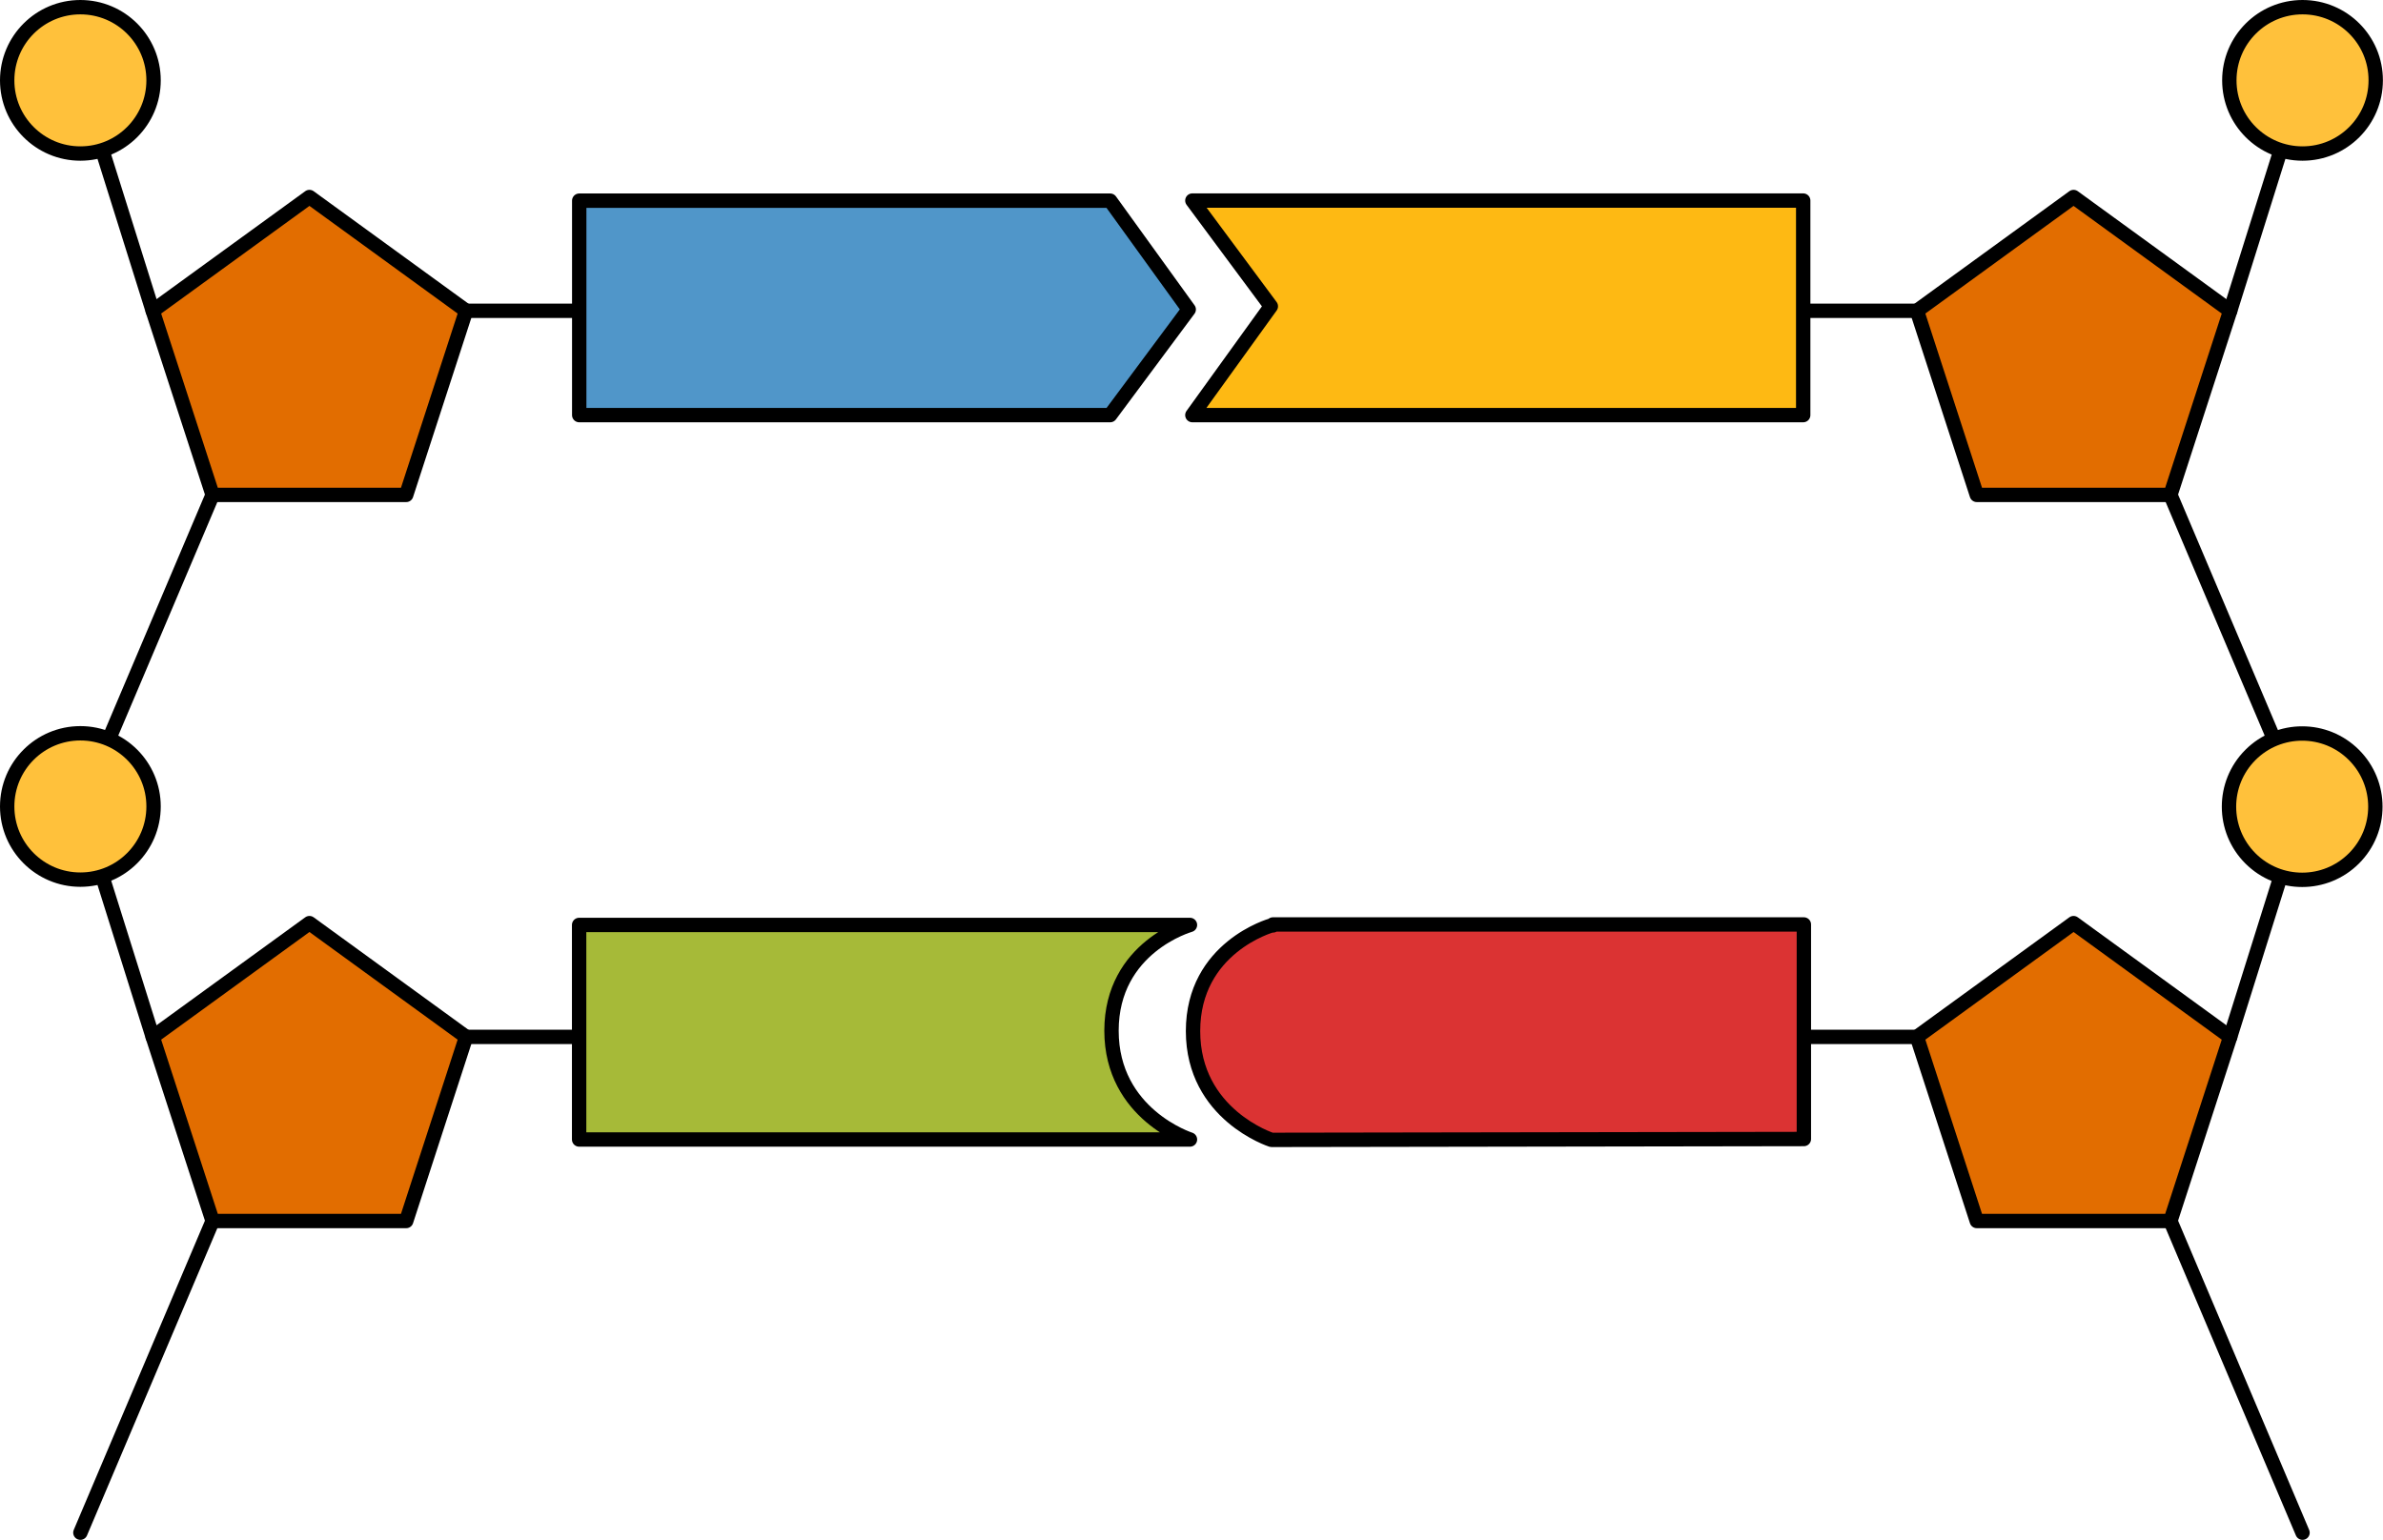
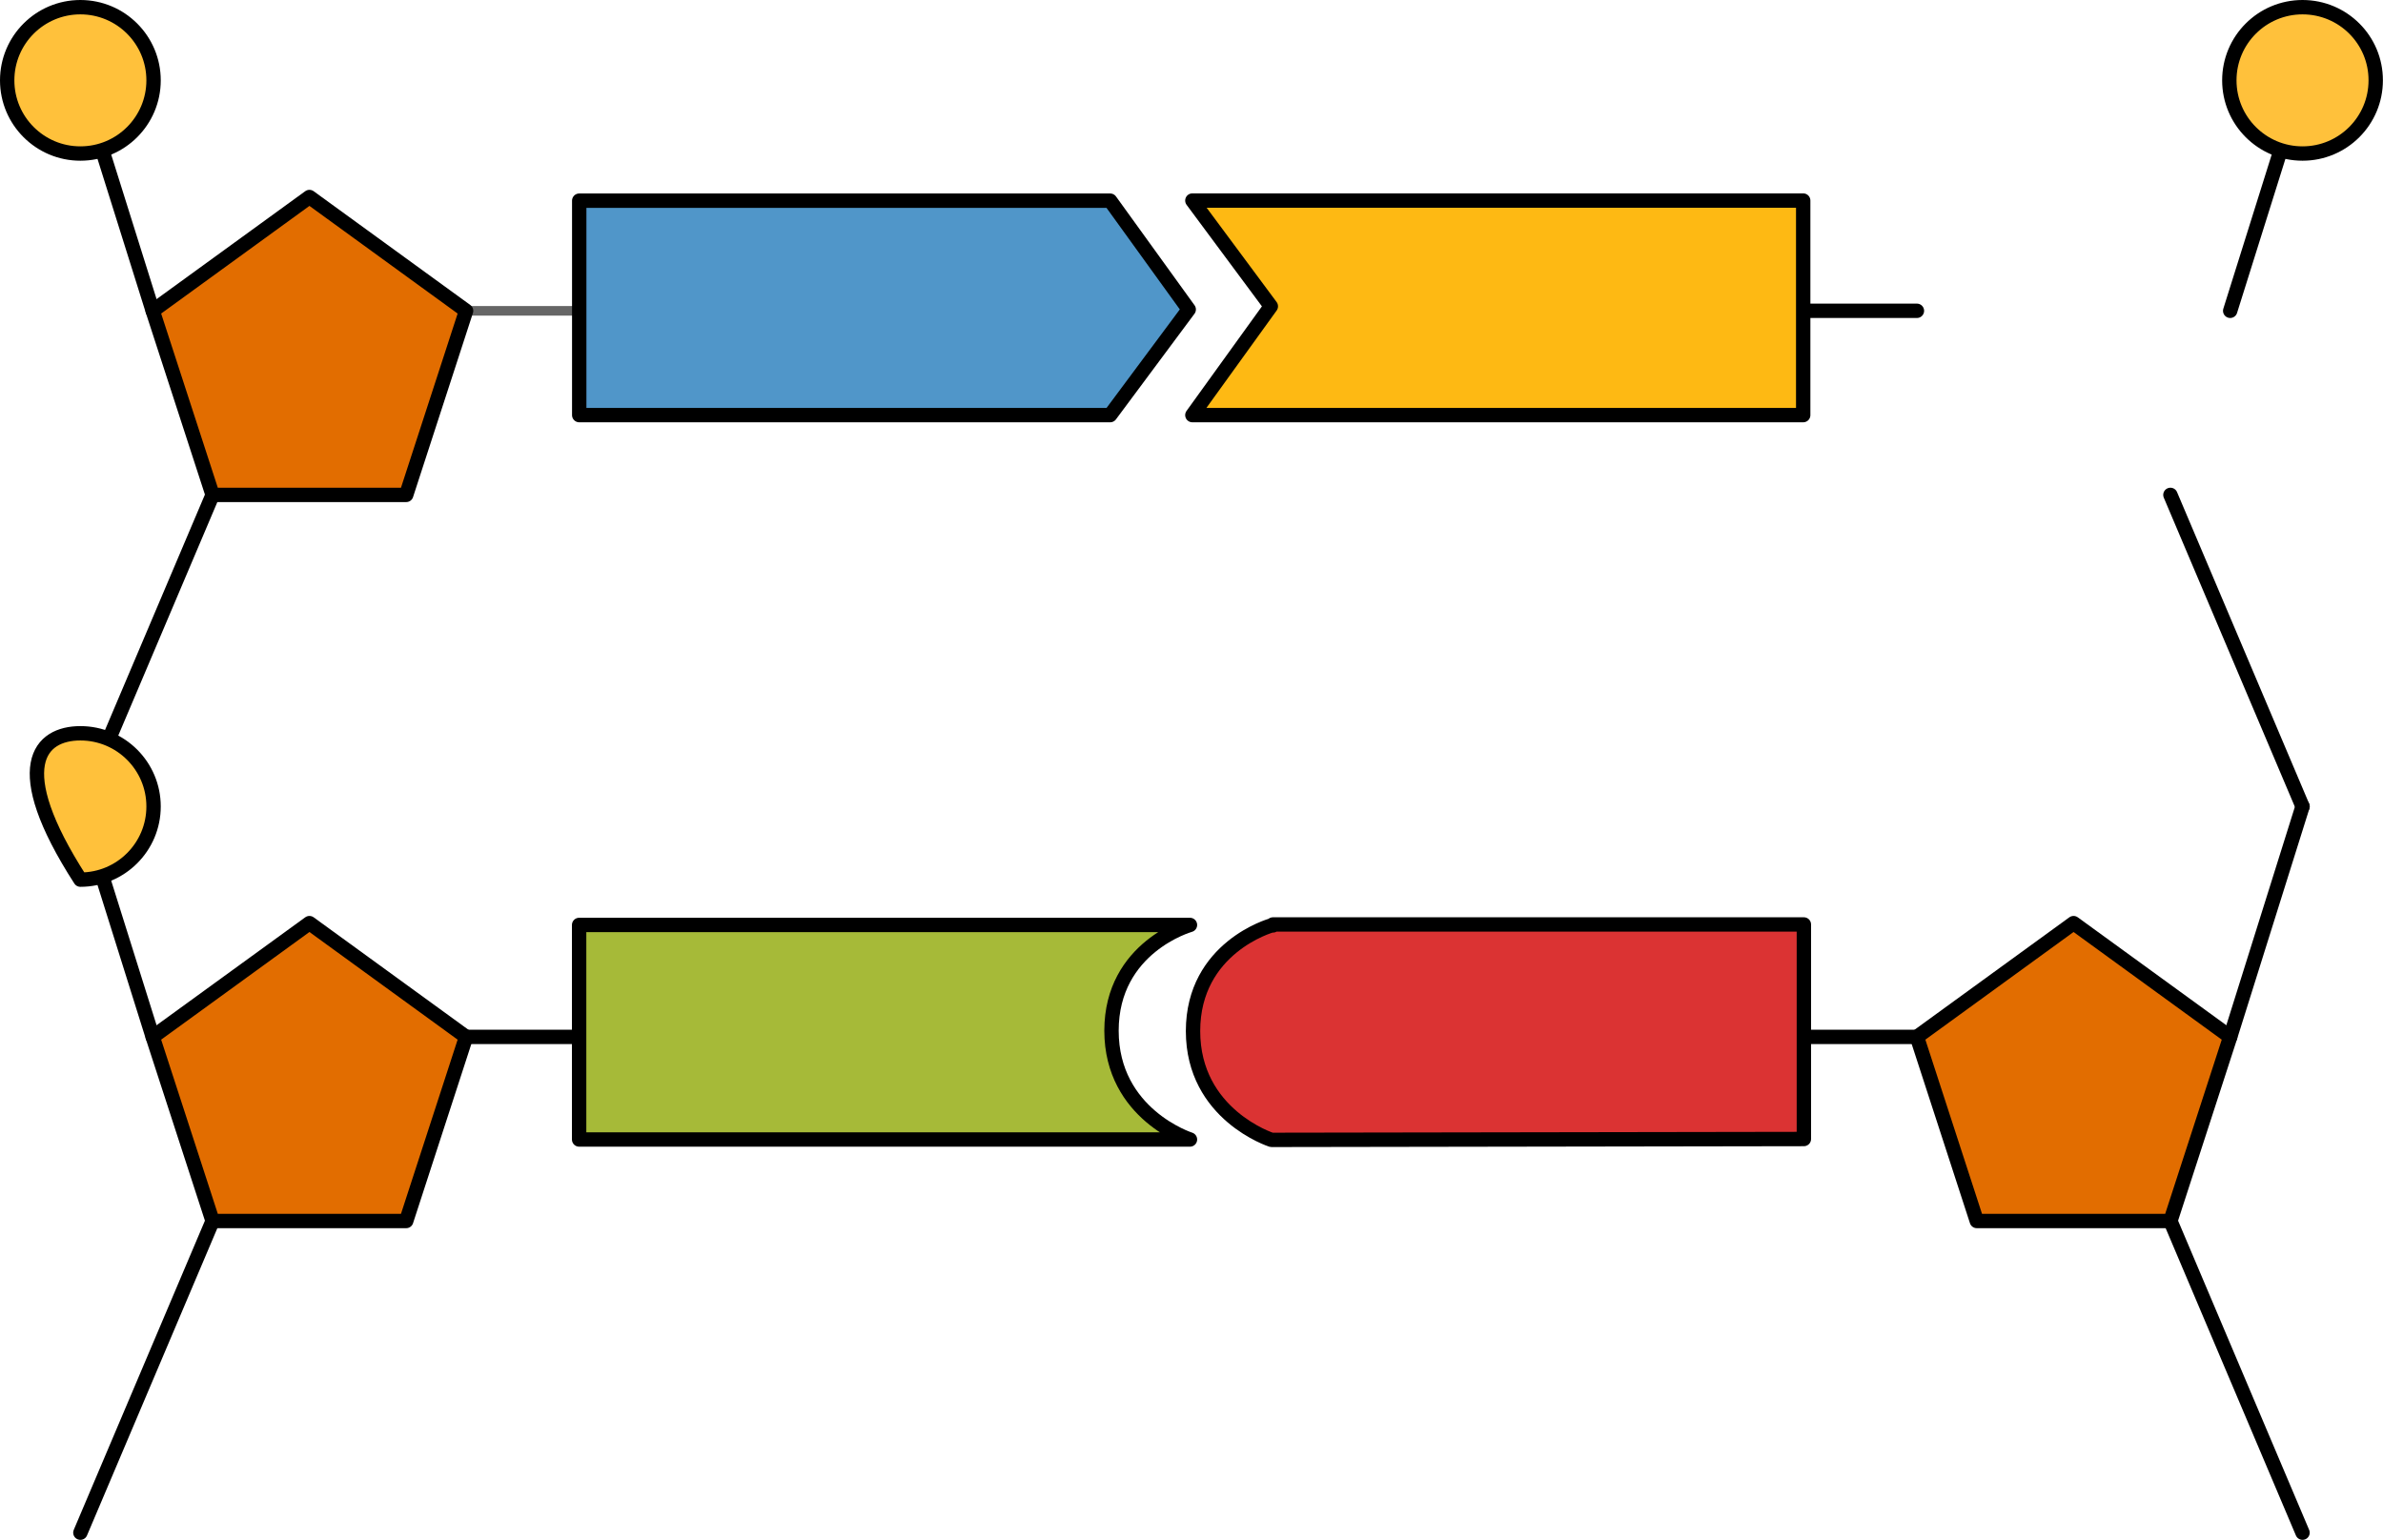
<svg xmlns="http://www.w3.org/2000/svg" version="1.1" id="Layer_1" x="0px" y="0px" width="248.74px" height="160.77px" viewBox="0 0 248.74 160.77" enable-background="new 0 0 248.74 160.77" xml:space="preserve">
  <g>
    <g>
      <g>
        <g>
          <line fill="#666666" x1="15.94" y1="108.26" x2="8.39" y2="84.2" />
          <path fill="#666666" d="M15.94,108.76c-0.21,0-0.41-0.14-0.48-0.35L7.92,84.35c-0.08-0.26,0.06-0.54,0.33-0.63      c0.26-0.08,0.54,0.06,0.63,0.33l7.55,24.06c0.08,0.26-0.06,0.54-0.33,0.63C16.04,108.75,15.99,108.76,15.94,108.76z" />
        </g>
      </g>
      <g>
        <g>
          <line fill="#666666" x1="15.94" y1="32.45" x2="8.39" y2="8.39" />
          <path fill="#666666" d="M15.94,32.95c-0.21,0-0.41-0.14-0.48-0.35L7.92,8.54C7.83,8.28,7.98,8,8.24,7.92      c0.26-0.08,0.54,0.06,0.63,0.33l7.55,24.06c0.08,0.26-0.06,0.54-0.33,0.63C16.04,32.94,15.99,32.95,15.94,32.95z" />
        </g>
      </g>
      <g>
        <g>
          <line fill="#666666" x1="22.19" y1="51.67" x2="8.39" y2="84.2" />
          <path fill="#666666" d="M8.39,84.7c-0.07,0-0.13-0.01-0.2-0.04c-0.25-0.11-0.37-0.4-0.27-0.66l13.8-32.53      c0.11-0.25,0.4-0.37,0.66-0.27c0.25,0.11,0.37,0.4,0.27,0.66L8.85,84.4C8.77,84.59,8.59,84.7,8.39,84.7z" />
        </g>
      </g>
      <g>
        <g>
          <line fill="#666666" x1="232.79" y1="108.26" x2="240.34" y2="84.2" />
          <path fill="#666666" d="M232.79,108.76c-0.05,0-0.1-0.01-0.15-0.02c-0.26-0.08-0.41-0.36-0.33-0.63l7.55-24.06      c0.08-0.26,0.36-0.41,0.63-0.33c0.26,0.08,0.41,0.36,0.33,0.63l-7.55,24.06C233.2,108.62,233.01,108.76,232.79,108.76z" />
        </g>
      </g>
      <g>
        <g>
          <line fill="#666666" x1="232.79" y1="32.45" x2="240.34" y2="8.39" />
-           <path fill="#666666" d="M232.79,32.95c-0.05,0-0.1-0.01-0.15-0.02c-0.26-0.08-0.41-0.36-0.33-0.63l7.55-24.06      c0.08-0.26,0.36-0.41,0.63-0.33c0.26,0.08,0.41,0.36,0.33,0.63l-7.55,24.06C233.2,32.81,233.01,32.95,232.79,32.95z" />
        </g>
      </g>
      <g>
        <g>
          <line fill="#666666" x1="226.55" y1="51.67" x2="240.34" y2="84.2" />
          <path fill="#666666" d="M240.34,84.7c-0.19,0-0.38-0.11-0.46-0.3l-13.8-32.53c-0.11-0.25,0.01-0.55,0.26-0.66      c0.25-0.11,0.55,0.01,0.66,0.27l13.8,32.53c0.11,0.25-0.01,0.55-0.26,0.66C240.48,84.69,240.41,84.7,240.34,84.7z" />
        </g>
      </g>
      <g>
        <g>
          <line fill="#666666" x1="63.77" y1="108.26" x2="48.65" y2="108.26" />
          <path fill="#666666" d="M63.77,108.76H48.65c-0.28,0-0.5-0.22-0.5-0.5c0-0.28,0.22-0.5,0.5-0.5h15.12c0.28,0,0.5,0.22,0.5,0.5      C64.27,108.54,64.04,108.76,63.77,108.76z" />
        </g>
      </g>
      <g>
        <g>
          <line fill="#666666" x1="22.19" y1="127.48" x2="8.39" y2="160.02" />
          <path fill="#666666" d="M8.39,160.52c-0.07,0-0.13-0.01-0.2-0.04c-0.25-0.11-0.37-0.4-0.27-0.66l13.8-32.53      c0.11-0.25,0.4-0.37,0.66-0.27c0.25,0.11,0.37,0.4,0.27,0.66l-13.8,32.53C8.77,160.4,8.59,160.52,8.39,160.52z" />
        </g>
      </g>
      <g>
        <g>
          <line fill="#666666" x1="63.77" y1="32.45" x2="48.65" y2="32.45" />
          <path fill="#666666" d="M63.77,32.95H48.65c-0.28,0-0.5-0.22-0.5-0.5c0-0.28,0.22-0.5,0.5-0.5h15.12c0.28,0,0.5,0.22,0.5,0.5      C64.27,32.73,64.04,32.95,63.77,32.95z" />
        </g>
      </g>
      <g>
        <g>
          <line fill="#666666" x1="184.97" y1="108.26" x2="200.09" y2="108.26" />
-           <path fill="#666666" d="M200.09,108.76h-15.12c-0.28,0-0.5-0.22-0.5-0.5c0-0.28,0.22-0.5,0.5-0.5h15.12c0.28,0,0.5,0.22,0.5,0.5      C200.59,108.54,200.37,108.76,200.09,108.76z" />
        </g>
      </g>
      <g>
        <g>
          <line fill="#666666" x1="226.55" y1="127.48" x2="240.34" y2="160.02" />
          <path fill="#666666" d="M240.34,160.52c-0.19,0-0.38-0.12-0.46-0.3l-13.8-32.53c-0.11-0.25,0.01-0.55,0.26-0.66      c0.25-0.11,0.55,0.01,0.66,0.27l13.8,32.53c0.11,0.25-0.01,0.55-0.26,0.66C240.48,160.5,240.41,160.52,240.34,160.52z" />
        </g>
      </g>
      <g>
        <g>
          <line fill="#666666" x1="184.97" y1="32.45" x2="200.09" y2="32.45" />
          <path fill="#666666" d="M200.09,32.95h-15.12c-0.28,0-0.5-0.22-0.5-0.5c0-0.28,0.22-0.5,0.5-0.5h15.12c0.28,0,0.5,0.22,0.5,0.5      C200.59,32.73,200.37,32.95,200.09,32.95z" />
        </g>
      </g>
    </g>
    <g>
      <line fill="#666666" stroke="#000000" stroke-width="1.5" stroke-linecap="round" stroke-linejoin="round" stroke-miterlimit="10" x1="15.94" y1="108.26" x2="8.39" y2="84.2" />
    </g>
    <g>
      <line fill="#666666" stroke="#000000" stroke-width="1.5" stroke-linecap="round" stroke-linejoin="round" stroke-miterlimit="10" x1="15.94" y1="32.45" x2="8.39" y2="8.39" />
    </g>
    <g>
      <line fill="#666666" stroke="#000000" stroke-width="1.5" stroke-linecap="round" stroke-linejoin="round" stroke-miterlimit="10" x1="22.19" y1="51.67" x2="8.39" y2="84.2" />
    </g>
    <g>
-       <path fill="#FFC13B" stroke="#000000" stroke-width="1.5" stroke-linecap="round" stroke-linejoin="round" stroke-miterlimit="10" d="    M8.39,76.56c4.22,0,7.64,3.42,7.64,7.64c0,4.22-3.42,7.64-7.64,7.64c-4.22,0-7.64-3.42-7.64-7.64    C0.75,79.98,4.17,76.56,8.39,76.56z" />
+       <path fill="#FFC13B" stroke="#000000" stroke-width="1.5" stroke-linecap="round" stroke-linejoin="round" stroke-miterlimit="10" d="    M8.39,76.56c4.22,0,7.64,3.42,7.64,7.64c0,4.22-3.42,7.64-7.64,7.64C0.75,79.98,4.17,76.56,8.39,76.56z" />
    </g>
    <g>
      <path fill="#FFC13B" stroke="#000000" stroke-width="1.5" stroke-linecap="round" stroke-linejoin="round" stroke-miterlimit="10" d="    M8.39,0.75c4.22,0,7.64,3.42,7.64,7.64c0,4.22-3.42,7.64-7.64,7.64c-4.22,0-7.64-3.42-7.64-7.64C0.75,4.17,4.17,0.75,8.39,0.75z" />
    </g>
    <g>
      <line fill="#666666" stroke="#000000" stroke-width="1.5" stroke-linecap="round" stroke-linejoin="round" stroke-miterlimit="10" x1="232.79" y1="108.26" x2="240.34" y2="84.2" />
    </g>
    <g>
      <line fill="#666666" stroke="#000000" stroke-width="1.5" stroke-linecap="round" stroke-linejoin="round" stroke-miterlimit="10" x1="232.79" y1="32.45" x2="240.34" y2="8.39" />
    </g>
    <g>
      <line fill="#666666" stroke="#000000" stroke-width="1.5" stroke-linecap="round" stroke-linejoin="round" stroke-miterlimit="10" x1="226.55" y1="51.67" x2="240.34" y2="84.2" />
    </g>
    <g>
-       <ellipse transform="matrix(0.707 -0.707 0.707 0.707 10.854 194.612)" fill="#FFC13B" stroke="#000000" stroke-width="1.5" stroke-linecap="round" stroke-linejoin="round" stroke-miterlimit="10" cx="240.34" cy="84.2" rx="7.64" ry="7.64" />
-     </g>
+       </g>
    <g>
      <path fill="#FFC13B" stroke="#000000" stroke-width="1.5" stroke-linecap="round" stroke-linejoin="round" stroke-miterlimit="10" d="    M240.34,0.75c-4.22,0-7.64,3.42-7.64,7.64c0,4.22,3.42,7.64,7.64,7.64c4.22,0,7.64-3.42,7.64-7.64    C247.99,4.17,244.57,0.75,240.34,0.75z" />
    </g>
    <polygon fill="#E26D00" stroke="#000000" stroke-width="1.5" stroke-linecap="round" stroke-linejoin="round" stroke-miterlimit="10" points="   22.19,127.48 15.94,108.26 32.3,96.38 48.65,108.26 42.4,127.48  " />
    <g>
      <line fill="#666666" stroke="#000000" stroke-width="1.5" stroke-linecap="round" stroke-linejoin="round" stroke-miterlimit="10" x1="63.77" y1="108.26" x2="48.65" y2="108.26" />
    </g>
    <g>
      <line fill="#666666" stroke="#000000" stroke-width="1.5" stroke-linecap="round" stroke-linejoin="round" stroke-miterlimit="10" x1="22.19" y1="127.48" x2="8.39" y2="160.02" />
    </g>
    <polygon fill="#E26D00" stroke="#000000" stroke-width="1.5" stroke-linecap="round" stroke-linejoin="round" stroke-miterlimit="10" points="   22.19,51.67 15.94,32.45 32.3,20.57 48.65,32.45 42.4,51.67  " />
    <g>
-       <line fill="#666666" stroke="#000000" stroke-width="1.5" stroke-linecap="round" stroke-linejoin="round" stroke-miterlimit="10" x1="63.77" y1="32.45" x2="48.65" y2="32.45" />
-     </g>
+       </g>
    <polygon fill="#E26D00" stroke="#000000" stroke-width="1.5" stroke-linecap="round" stroke-linejoin="round" stroke-miterlimit="10" points="   226.55,127.48 232.79,108.26 216.44,96.38 200.09,108.26 206.34,127.48  " />
    <g>
      <line fill="#666666" stroke="#000000" stroke-width="1.5" stroke-linecap="round" stroke-linejoin="round" stroke-miterlimit="10" x1="184.97" y1="108.26" x2="200.09" y2="108.26" />
    </g>
    <g>
      <line fill="#666666" stroke="#000000" stroke-width="1.5" stroke-linecap="round" stroke-linejoin="round" stroke-miterlimit="10" x1="226.55" y1="127.48" x2="240.34" y2="160.02" />
    </g>
-     <polygon fill="#E26D00" stroke="#000000" stroke-width="1.5" stroke-linecap="round" stroke-linejoin="round" stroke-miterlimit="10" points="   226.55,51.67 232.79,32.45 216.44,20.57 200.09,32.45 206.34,51.67  " />
    <g>
      <line fill="#666666" stroke="#000000" stroke-width="1.5" stroke-linecap="round" stroke-linejoin="round" stroke-miterlimit="10" x1="184.97" y1="32.45" x2="200.09" y2="32.45" />
    </g>
    <g>
      <path fill="#FEB913" stroke="#000000" stroke-width="1.5" stroke-linecap="round" stroke-linejoin="round" stroke-miterlimit="10" d="    M188.22,43.34c-46.92,0-16.84,0-63.76,0l8.19-11.36l-8.19-11.04c47.02,0,16.75,0,63.76,0V43.34z" />
    </g>
    <g>
      <path fill="#5096C9" stroke="#000000" stroke-width="1.5" stroke-linecap="round" stroke-linejoin="round" stroke-miterlimit="10" d="    M60.46,20.95c46.92,0,8.5,0,55.42,0l8.2,11.36l-8.2,11.03c-47.02,0-8.4,0-55.42,0V20.95z" />
    </g>
    <g>
      <g>
        <path fill="#A6BA38" stroke="#000000" stroke-width="1.5" stroke-linecap="round" stroke-linejoin="round" stroke-miterlimit="10" d="     M60.45,96.57c47.02,0,16.74,0,63.76,0c0,0-8.19,2.29-8.19,11.04c0,8.75,8.19,11.36,8.19,11.36c-46.92,0-16.84,0-63.76,0V96.57z" />
      </g>
    </g>
    <g>
      <path fill="#DB3333" stroke="#000000" stroke-width="1.5" stroke-linecap="round" stroke-linejoin="round" stroke-miterlimit="10" d="    M188.29,96.52c-46.92,0-8.5,0-55.42,0v0.1h-0.15c0,0-8.19,2.28-8.19,11.03c0,8.74,8.19,11.36,8.19,11.36l55.57-0.09V96.52z" />
    </g>
  </g>
</svg>